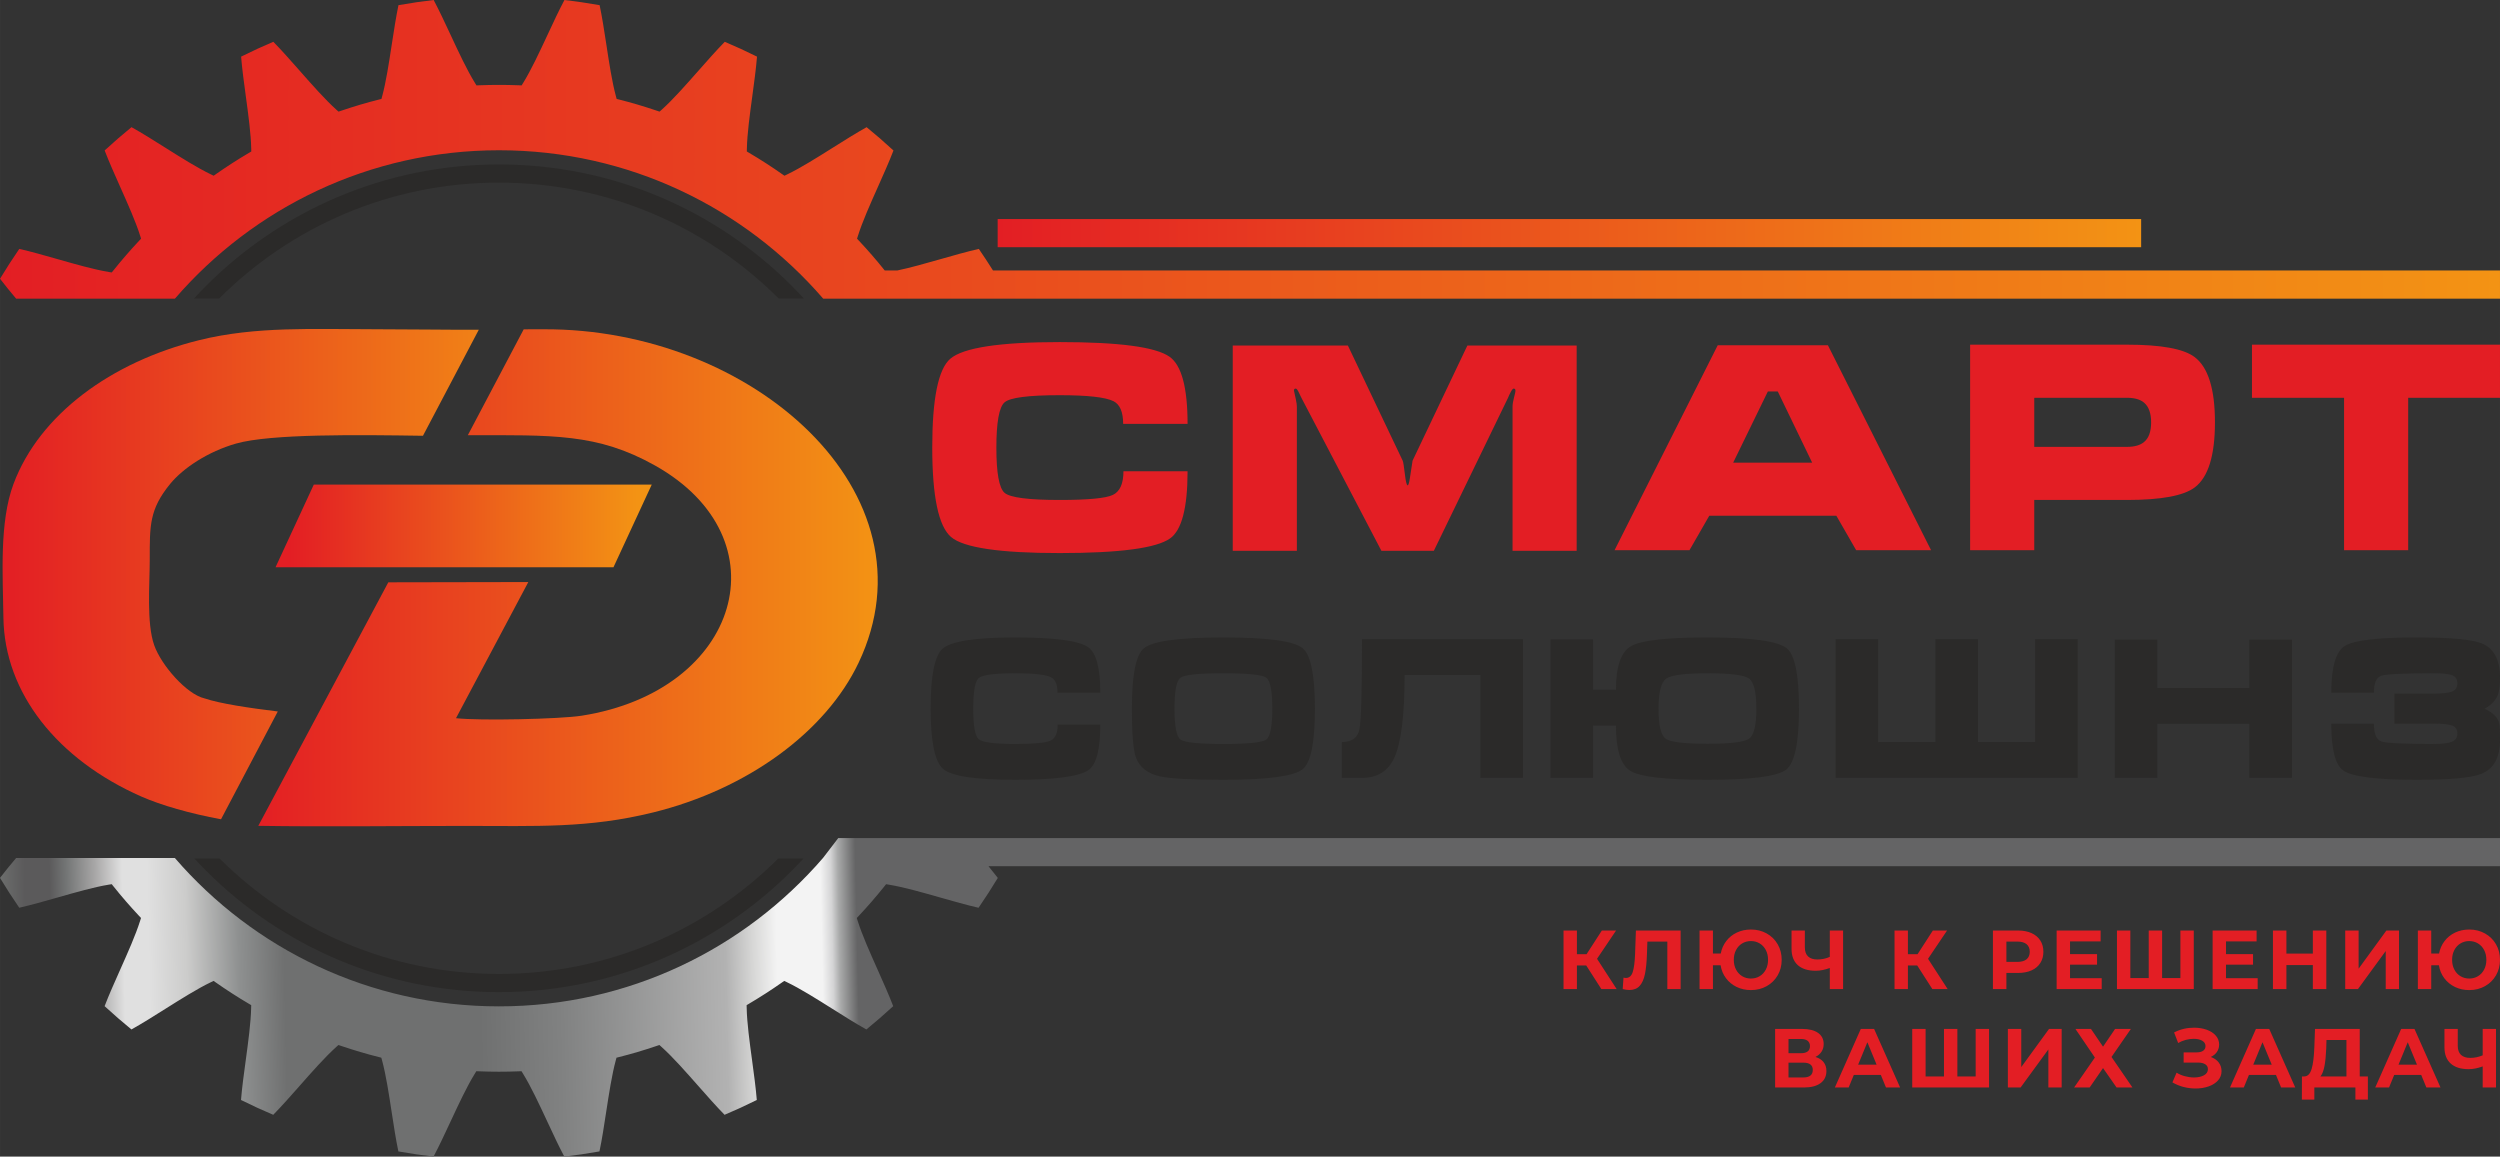
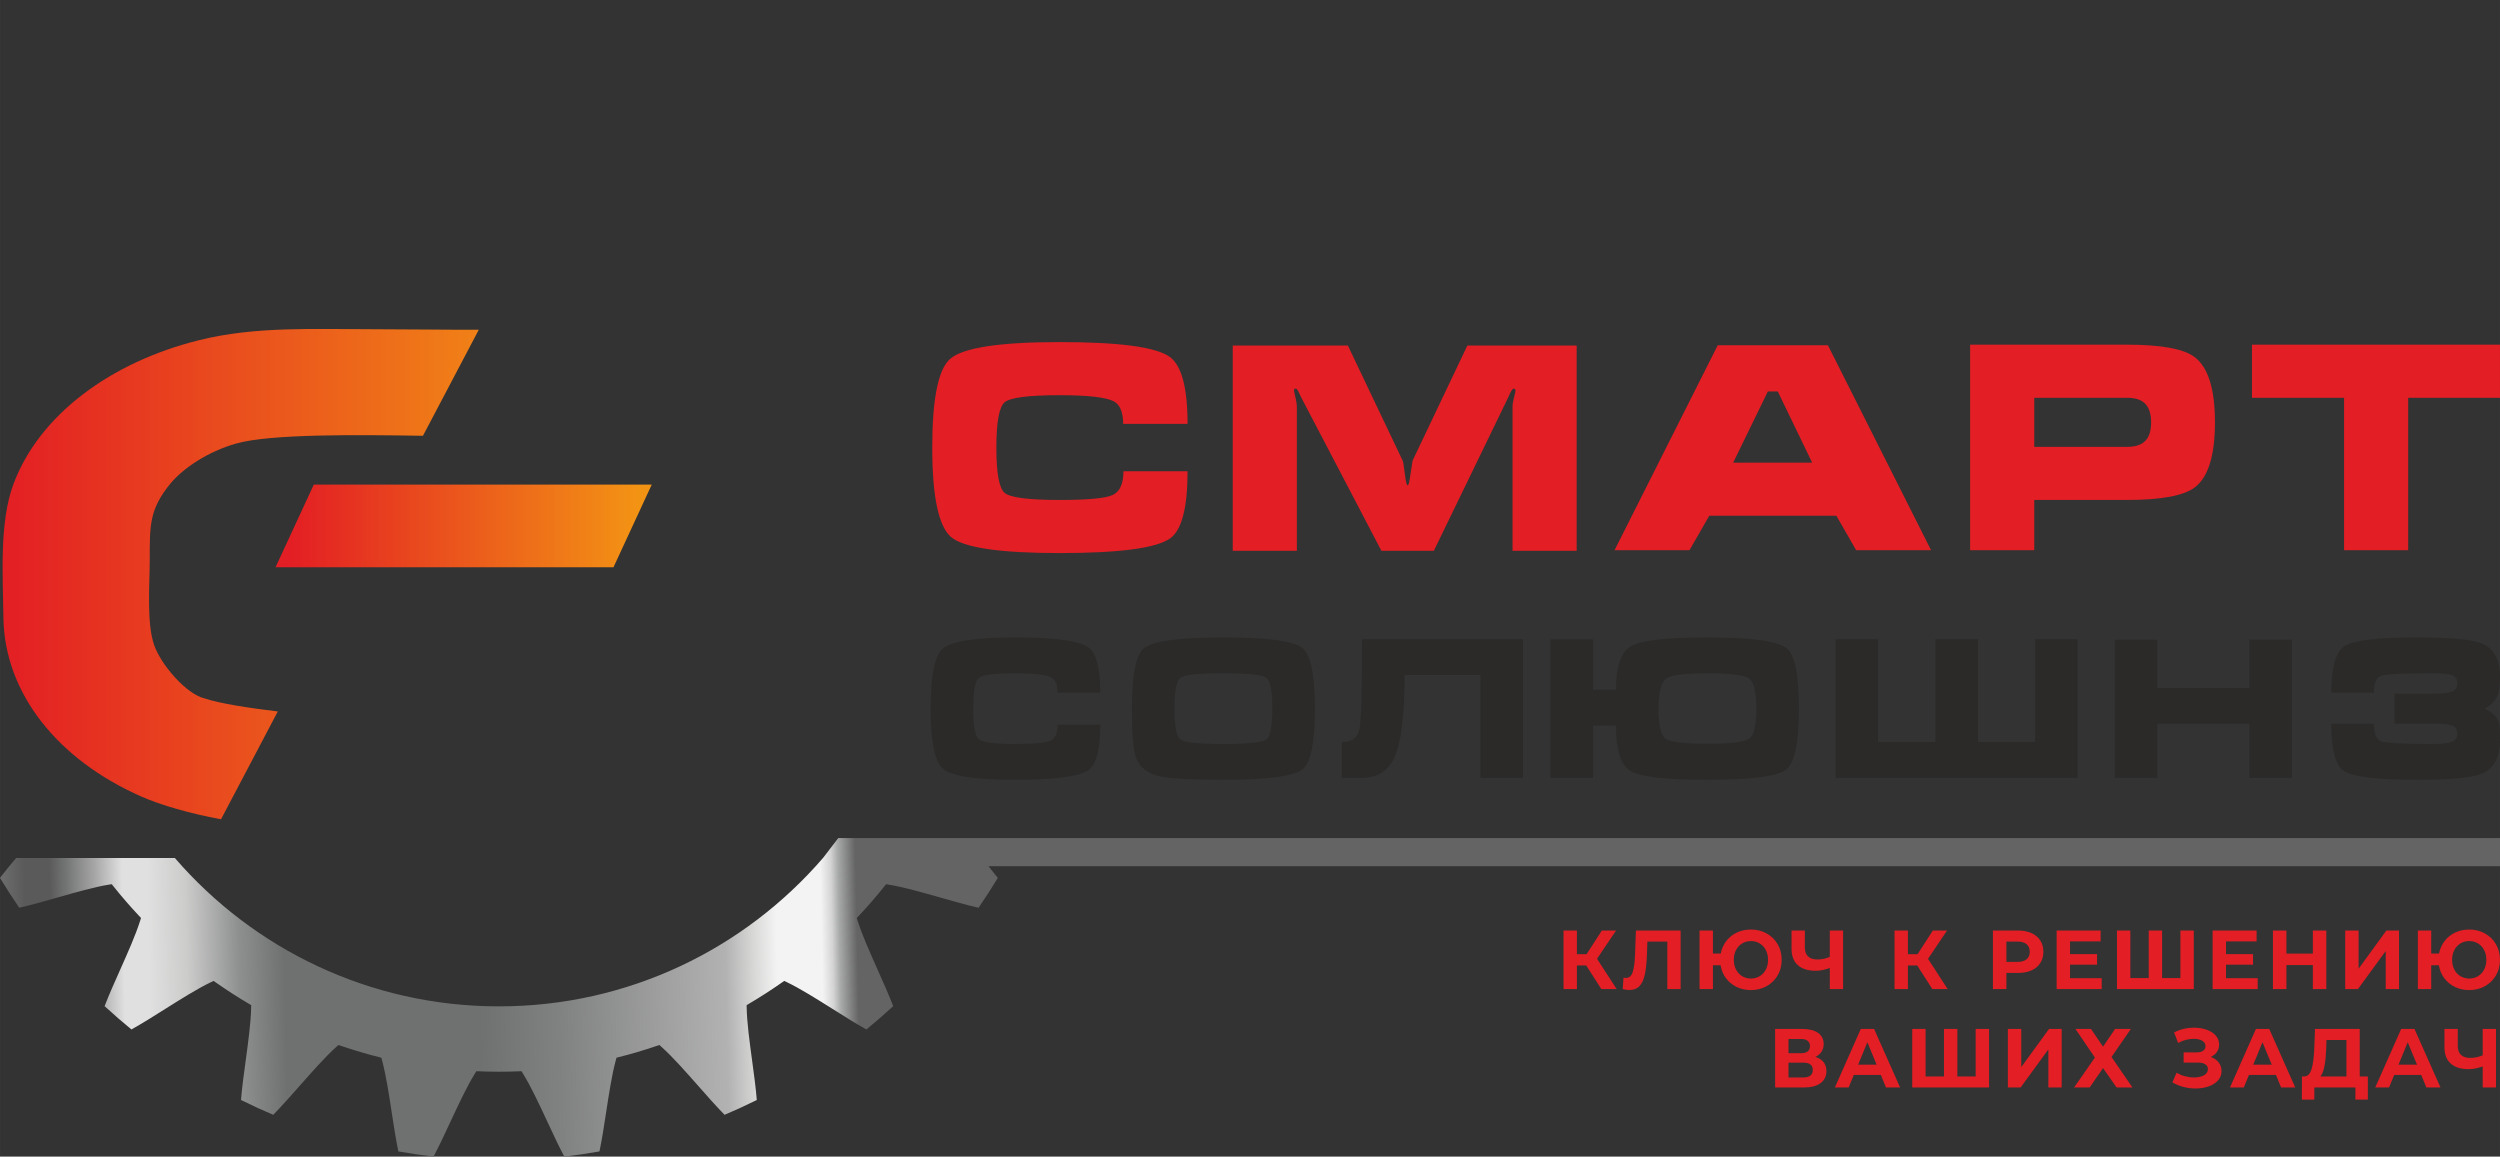
<svg xmlns="http://www.w3.org/2000/svg" xmlns:xlink="http://www.w3.org/1999/xlink" xml:space="preserve" width="165.89mm" height="76.746mm" version="1.1" style="shape-rendering:geometricPrecision; text-rendering:geometricPrecision; image-rendering:optimizeQuality; fill-rule:evenodd; clip-rule:evenodd" viewBox="0 0 17272.07 7990.65">
  <rect x="0" y="0" width="17272.07" height="7990.65" fill="#333333" stroke="none" />
  <defs>
    <style type="text/css"> .fil4 {fill:#2B2A29;fill-rule:nonzero} .fil6 {fill:#2B2A29;fill-rule:nonzero} .fil9 {fill:#E31E24;fill-rule:nonzero} .fil5 {fill:#E31E24;fill-rule:nonzero} .fil7 {fill:url(#id0)} .fil8 {fill:url(#id1)} .fil3 {fill:url(#id2)} .fil1 {fill:url(#id3)} .fil0 {fill:url(#id4)} .fil2 {fill:url(#id5)} </style>
    <linearGradient id="id0" gradientUnits="userSpaceOnUse" x1="0.15" y1="1031.03" x2="17272.05" y2="1031.03">
      <stop offset="0" style="stop-opacity:1; stop-color:#E31E24" />
      <stop offset="1" style="stop-opacity:1; stop-color:#F39314" />
    </linearGradient>
    <linearGradient id="id1" gradientUnits="userSpaceOnUse" xlink:href="#id0" x1="6892.68" y1="1610.59" x2="14792.84" y2="1610.59"> </linearGradient>
    <linearGradient id="id2" gradientUnits="userSpaceOnUse" xlink:href="#id0" x1="1999.84" y1="3633.26" x2="4406.78" y2="3633.26"> </linearGradient>
    <linearGradient id="id3" gradientUnits="userSpaceOnUse" xlink:href="#id0" x1="1748.56" y1="3990.95" x2="6063.89" y2="3990.95"> </linearGradient>
    <linearGradient id="id4" gradientUnits="userSpaceOnUse" x1="0.01" y1="6959.27" x2="6118.94" y2="6825.2">
      <stop offset="0" style="stop-opacity:1; stop-color:#6E706F" />
      <stop offset="0.031" style="stop-opacity:1; stop-color:#5B5A5B" />
      <stop offset="0.059" style="stop-opacity:1; stop-color:#5B5A5B" />
      <stop offset="0.078" style="stop-opacity:1; stop-color:#737575" />
      <stop offset="0.11" style="stop-opacity:1; stop-color:#A7A6A6" />
      <stop offset="0.141" style="stop-opacity:1; stop-color:#E0E0E0" />
      <stop offset="0.169" style="stop-opacity:1; stop-color:#E0E0E0" />
      <stop offset="0.212" style="stop-opacity:1; stop-color:#CCCCCB" />
      <stop offset="0.271" style="stop-opacity:1; stop-color:#8E9090" />
      <stop offset="0.322" style="stop-opacity:1; stop-color:#6F7070" />
      <stop offset="0.541" style="stop-opacity:1; stop-color:#6F7070" />
      <stop offset="0.631" style="stop-opacity:1; stop-color:#808181" />
      <stop offset="0.82" style="stop-opacity:1; stop-color:#B2B2B2" />
      <stop offset="0.851" style="stop-opacity:1; stop-color:#D7D7D6" />
      <stop offset="0.878" style="stop-opacity:1; stop-color:#F3F3F3" />
      <stop offset="0.929" style="stop-opacity:1; stop-color:#F3F3F3" />
      <stop offset="0.941" style="stop-opacity:1; stop-color:#D4D4D5" />
      <stop offset="0.949" style="stop-opacity:1; stop-color:#A9AAAA" />
      <stop offset="0.969" style="stop-opacity:1; stop-color:#646465" />
      <stop offset="1" style="stop-opacity:1; stop-color:#646465" />
    </linearGradient>
    <linearGradient id="id5" gradientUnits="userSpaceOnUse" xlink:href="#id0" x1="17.87" y1="3989.8" x2="3914.5" y2="3989.8"> </linearGradient>
  </defs>
  <g id="Слой_x0020_1">
    <g id="_7125066256">
      <path class="fil0" d="M5685.76 5927.93c-542.34,627.7 -1344.16,1024.93 -2238.79,1024.93 -894.64,0 -1696.48,-397.23 -2238.8,-1024.93l-1096.86 0c-39.69,47.21 -78.19,93.93 -111.31,137.4 41.2,68.49 85.88,137.57 133.04,206.08 81.36,-18.5 174.55,-44.98 264.83,-70.78 124.38,-35.47 252.9,-72.16 354.2,-88.81l19.74 -3.09 12.45 15.56c55.37,69.27 114.73,137.65 176.37,203.42l13.59 14.47 -6.03 18.98c-30.81,98.2 -85.4,220.55 -138.28,338.88 -38.12,85.49 -77.53,173.64 -107.32,251.39 60.66,55.82 122.87,109.86 185.42,160.89 72.64,-40.45 154.26,-91.78 233.38,-141.7 109.86,-69.07 223.32,-140.57 316.39,-185.09l17.92 -8.53 16.33 11.42c74,51.8 150.16,100.9 226.3,145.8l17.21 10.17 -0.44 19.82c-2.18,102.31 -20.11,234.29 -37.44,361.72 -12.79,93.61 -25.94,190.21 -32.55,273.79 76.16,37.78 149.33,71.45 222.63,102.31 57.91,-58.91 121.51,-130.95 183.17,-200.95 86.18,-97.74 175.33,-198.77 252.38,-268l14.86 -13.23 18.76 6.28c90.88,30.62 175.34,55.61 258.21,76.4l19.33 4.9 5.25 19.19c26.62,98.17 46.7,229.01 66.01,355.56 14.38,93.82 29.14,190.51 46.45,272.83 86.56,15.31 166.48,26.97 243.07,35.63 38.26,-72.12 78.34,-157.98 117.14,-241.37 55.62,-119.2 113,-242.58 168.19,-331.57l10.38 -16.86 19.87 0.77c90.44,3.65 181.78,3.65 272.08,0l19.89 -0.77 10.5 16.86c54.91,88.81 112.33,212.02 167.97,331.27 38.8,83.43 78.84,169.54 117.34,241.67 76.61,-8.66 156.53,-20.32 242.97,-35.63 17.36,-82.42 32.19,-179.35 46.45,-273.31 19.46,-126.29 39.43,-257.02 66.01,-355.08l5.16 -19.19 19.41 -4.9c83.7,-20.89 168.07,-45.91 258.13,-76.4l18.82 -6.36 14.88 13.32c77.16,69.23 166.44,170.46 252.78,268.34 61.54,69.87 124.92,141.69 182.69,200.6 72.84,-30.64 146.04,-64.24 222.63,-102.31 -6.72,-83.46 -19.76,-179.83 -32.43,-273.33 -17.37,-127.66 -35.29,-259.73 -37.42,-362.04l-0.4 -19.89 17.15 -10.17c76.95,-45.52 153.09,-94.54 226.28,-145.88l16.37 -11.42 17.92 8.53c92.91,44.52 206.41,116.02 316.15,185.09 79.11,49.92 160.86,101.39 233.46,141.81 62.47,-50.93 124.7,-104.92 185.42,-160.89 -29.78,-77.61 -69.19,-165.72 -107.32,-251.39 -52.86,-118.29 -107.57,-240.56 -138.36,-338.76l-5.97 -19.04 13.61 -14.5c61.87,-65.91 121.11,-134.41 176.5,-203.48l12.35 -15.52 19.74 3.32c101.3,16.52 229.71,53.2 353.96,88.55 90.44,25.83 183.72,52.41 265.1,70.94 46.92,-68.17 91.55,-137.37 133.01,-206.19 -19.8,-26 -41.52,-53.18 -64.24,-80.89l10442.6 0 0 -194.51 -10442.64 0 0 -0.04 -1037.93 0 -105.7 137.91z" />
-       <path class="fil1" d="M3232.16 3006.51c583.64,0.82 892.78,-15 1292.96,209.51 899.03,504.38 590.27,1556.22 -506.49,1728.66 -150.6,23.66 -707.98,35.68 -868.22,17.19l499.69 -940.6 -967.38 1.85 -898.22 1682.44c471.62,7.28 953.3,0.6 1425.92,0.58 498.75,-0.04 854.2,17.25 1301.43,-92.99 655.83,-161.68 1193.89,-559.26 1419.52,-1033.23 557.88,-1171.94 -733.57,-2312.75 -2177.96,-2305.05 -44.46,0.24 -89.51,0.3 -135.22,0.26l-386.03 731.36z" />
      <path class="fil2" d="M1412.52 4824.95c-123.36,-28.75 -297.71,-228.06 -346.84,-366.24 -54.47,-153.19 -31.16,-423.9 -31.16,-592.76 -0.02,-234.08 -3.01,-346.3 140.55,-522.11 90.93,-111.35 263.61,-224.31 455.12,-279.18 238.83,-68.44 848.86,-60.64 1291.92,-53.96l385.71 -732.5c-239.8,0.78 -476.83,-3.39 -713.17,-3.39 -429.94,0 -826.52,-21.81 -1219.01,75.4 -609.2,150.91 -1103.94,515.32 -1282.51,993.72 -98.74,264.55 -73.36,632.83 -69.56,923.07 6.83,519.43 371.44,979.98 953.8,1236.63 134.66,59.33 336,117.42 549.62,156.6l392.13 -744.69c-199.56,-24.32 -399.92,-54.45 -506.59,-90.59z" />
      <polygon class="fil3" points="1903.61,3918.98 4238.44,3918.98 4502.88,3347.84 2168.05,3347.84 " />
-       <path class="fil4" d="M3446.96 1136.07c789.55,0 1504.38,320.06 2021.79,837.46 29.1,29.09 57.54,58.86 85.36,89.19l-173.9 0 -0.32 -0.32c-494.64,-494.63 -1178.07,-800.61 -1932.93,-800.61 -754.86,0 -1438.29,305.98 -1932.93,800.61l-0.32 0.32 -173.9 0c27.83,-30.33 56.25,-60.1 85.36,-89.19 517.41,-517.4 1232.24,-837.46 2021.79,-837.46zm2103.89 4795.41c-26.79,29.11 -54.12,57.67 -82.1,85.65 -517.41,517.41 -1232.24,837.45 -2021.79,837.45 -789.55,0 -1504.38,-320.04 -2021.79,-837.45 -27.98,-27.98 -55.32,-56.54 -82.1,-85.65l174.22 0c494.4,492.75 1176.46,797.39 1929.67,797.39 753.21,0 1435.28,-304.65 1929.67,-797.39l174.22 0z" />
      <path class="fil5" d="M7320.72 2363.43c410.77,0 663.82,33.71 759.16,101.15 83.22,58.17 124.83,212.87 124.83,464.08l-445.02 0c0,-81.99 -22.15,-134.21 -66.44,-156.69 -55.05,-27.77 -179.23,-41.65 -372.53,-41.65 -216.15,0 -342.98,16.53 -380.56,49.57 -37.62,33.07 -56.4,137.51 -56.4,313.36 0,174.52 18.78,278.32 56.4,311.37 37.58,33.07 164.41,49.58 380.56,49.58 195.98,0 318.51,-11.57 367.5,-34.7 48.97,-23.15 73.48,-77.69 73.48,-163.63l443.01 0c0,252.54 -40.27,407.23 -120.84,464.08 -95.29,67.44 -349.68,101.14 -763.15,101.14 -413.44,0 -663.49,-37 -750.08,-111.05 -86.56,-74.04 -129.87,-280.3 -129.87,-618.77 0,-337.16 41.62,-541.43 124.84,-612.82 89.96,-76.69 341.67,-115.03 755.11,-115.03zm1196.1 23.8l0 1418.03 442.99 0 0 -995.28c0,-11.89 -2.01,-27.09 -6.03,-45.93 -9.41,-42.32 -14.1,-64.13 -14.1,-65.45 0,-9.27 4.01,-13.89 12.09,-13.89 5.35,0 11.4,6.61 18.1,19.82 6.72,13.22 14.1,28.44 22.18,45.63l551.71 1055.08 362.46 0 511.48 -1054.76c5.36,-13.22 12.08,-27.45 20.13,-42.97 8.04,-15.21 14.77,-22.81 20.15,-22.81 8.04,0 12.08,5.3 12.08,15.86 0,5.29 -3.35,20.83 -10.09,45.95 -6.72,25.13 -10.06,46.62 -10.06,63.81l0 994.93 442.98 0 0 -1418.03 -755.09 0 -378.55 795.28c-8.06,51.56 -14.43,92.89 -19.16,123.94 -4.69,31.08 -9.71,46.62 -15.07,46.62 -6.74,0 -13.09,-26.13 -19.16,-78.34 -6.03,-52.24 -11.06,-82.96 -15.1,-92.23l-378.57 -795.28 -795.36 0zm3350.68 -1.99l761.16 0 712.82 1416.05 -517.51 0 -136.92 -238 -877.94 0 -136.92 238 -517.51 0 712.82 -1416.05zm414.8 319.3l-68.45 0 -239.63 491.85 545.68 0 -237.61 -491.85zm1329 -323.27l1083.34 0c236.25,0 391.98,28.44 467.14,85.29 93.98,70.4 140.96,220.79 140.96,451.19 0,229.07 -46.32,378.79 -138.93,449.2 -76.53,58.18 -232.92,87.26 -469.17,87.26l-640.33 0 0 347.08 -443.01 0 0 -1420.03zm443.01 706.04l640.33 0c52.36,0 91.95,-11.23 118.81,-34.04 32.19,-26.45 48.32,-71.73 48.32,-135.52 0,-62.49 -16.13,-107.77 -48.32,-135.54 -26.86,-22.8 -66.45,-34.03 -118.81,-34.03l-640.33 0 0 339.12zm1504.17 -339.12l0 -366.92 1713.6 0 0 366.92 -634.3 0 0 1053.11 -442.99 0 0 -1053.11 -636.3 0z" />
      <path class="fil6" d="M7014.29 4403.96c273.01,0 441.18,22.76 504.53,68.26 55.3,39.25 82.96,143.64 82.96,313.16l-295.75 0c0,-55.32 -14.72,-90.56 -44.18,-105.74 -36.58,-18.72 -119.11,-28.09 -247.57,-28.09 -143.64,0 -227.95,11.14 -252.94,33.44 -24.99,22.31 -37.46,92.79 -37.46,211.46 0,117.76 12.47,187.81 37.46,210.11 24.99,22.3 109.3,33.44 252.94,33.44 130.25,0 211.66,-7.79 244.22,-23.41 32.57,-15.61 48.87,-52.42 48.87,-110.41l294.4 0c0,170.4 -26.76,274.78 -80.28,313.14 -63.36,45.5 -232.41,68.26 -507.21,68.26 -274.8,0 -440.96,-24.98 -498.5,-74.94 -57.55,-49.98 -86.32,-189.14 -86.32,-417.53 0,-227.51 27.65,-365.36 82.98,-413.53 59.76,-51.74 227.05,-77.63 501.85,-77.63zm2070.28 492.5c0,232.85 -28.09,372.03 -84.3,417.53 -60.68,49.08 -243.57,73.61 -548.69,73.61 -223.05,0 -369.37,-8.03 -438.97,-24.09 -87.43,-20.52 -142.72,-65.13 -165.94,-133.82 -17.84,-52.64 -26.75,-163.71 -26.75,-333.23 0,-232.86 27.65,-372.04 82.96,-417.54 60.67,-49.97 243.57,-74.95 548.7,-74.95 304.23,0 486.68,24.55 547.36,73.61 57.09,46.41 85.64,186.03 85.64,418.89zm-970.23 0c0,122.22 14.04,193.38 42.15,213.45 28.09,20.06 126.47,30.1 295.09,30.1 169.51,0 268.32,-10.04 296.41,-30.1 28.12,-20.07 42.18,-91.23 42.18,-213.45 0,-123.12 -14.06,-194.72 -42.18,-214.8 -28.09,-20.06 -126.45,-30.1 -295.07,-30.1 -169.52,0 -268.34,10.04 -296.43,30.1 -28.11,20.08 -42.15,91.69 -42.15,214.8zm2407.52 -480.45l0 958.2 -294.42 0 0 -710.61 -523.25 0c0,277.03 -23.65,467.5 -70.92,571.21 -42.82,93 -117.32,139.4 -223.5,139.4l-139.16 0 0 -247.58c69.57,0 110.17,-29.43 121.77,-88.54 11.59,-58.88 17.4,-266.32 17.4,-622.08l1112.1 0zm642.38 349.29l-157.94 0 0 -347.95 -294.4 0 0 956.86 294.4 0 0 -361.34 157.94 0c0,168.62 33.66,273.25 101.04,313.84 67.34,40.6 244.22,60.89 530.6,60.89 305.14,0 486.92,-23.65 545.35,-70.94 58.45,-47.29 87.67,-187.36 87.67,-420.21 0,-232.86 -28.11,-372.04 -84.32,-417.54 -61.56,-49.97 -244.46,-74.95 -548.69,-74.95 -281.92,0 -457.69,20.08 -527.26,60.22 -69.59,40.17 -104.38,140.54 -104.38,301.12zm632.98 -113.75c157.03,0 252.5,12.05 286.4,36.13 33.9,24.09 50.85,93.68 50.85,208.78 0,114.19 -16.74,183.11 -50.18,206.76 -33.45,23.65 -129.15,35.46 -287.06,35.46 -159.71,0 -256.06,-11.6 -289.07,-34.79 -32.99,-23.2 -49.51,-92.33 -49.51,-207.43 0,-113.32 17.4,-182.46 52.18,-207.44 34.82,-24.98 130.27,-37.46 286.4,-37.46zm884.59 -235.54l294.42 0 0 710.62 394.79 0 0 -710.62 294.4 0 0 710.62 394.79 0 0 -710.62 274.34 0 20.08 0 0 958.2 -1672.83 0 0 -958.2zm1928.45 2.69l294.42 0 0 334.56 635.67 0 0 -334.56 294.42 0 0 955.52 -294.42 0 0 -373.37 -635.67 0 0 373.37 -294.42 0 0 -955.52zm1932.45 373.37l0 207.44 273 0c60.68,0 102.84,4.46 126.47,13.37 23.65,8.94 35.46,27.66 35.46,56.21 0,26.77 -12.7,45.28 -38.14,55.54 -25.44,10.28 -66.68,15.39 -123.8,15.39 -206.96,0 -327.87,-5.78 -362.65,-17.38 -34.82,-11.62 -52.19,-52.64 -52.19,-123.13l-294.42 0c0,177.54 27.66,285.49 82.96,323.86 61.56,42.82 229.3,64.24 503.19,64.24 231.09,0 380.52,-13.39 448.32,-40.16 87.43,-34.79 131.16,-112.85 131.16,-234.18 0,-59.79 -1.34,-96.81 -4.02,-111.08 -8.03,-41.93 -41.93,-77.17 -101.7,-105.72 48.18,-26.77 79.4,-61.13 93.67,-103.06 8.03,-23.2 12.05,-61.12 12.05,-113.76 0,-123.1 -42.82,-201.61 -128.48,-235.51 -67.8,-26.78 -218.14,-40.17 -451,-40.17 -267.65,0 -432.25,19.87 -493.82,59.56 -61.56,39.71 -92.33,146.98 -92.33,321.87l294.42 0c0,-66.92 17.38,-105.96 52.19,-117.1 34.79,-11.16 155.69,-16.73 362.65,-16.73 61.56,0 103.95,4.69 127.15,14.06 23.19,9.37 34.79,27.88 34.79,55.54 0,27.66 -12.03,46.38 -36.13,56.21 -24.09,9.8 -66.03,14.7 -125.81,14.7l-273 0z" />
-       <path class="fil7" d="M5687.24 2063.24l1097.04 0 10487.79 0 0 -194.56 -10411.72 0c-30.96,-49.49 -63.69,-99.29 -97.8,-148.99 -81.47,18.49 -174.87,45.15 -265.32,70.91 -102.28,29.17 -207.41,59.14 -297.91,78.08l-86.89 0 -1.34 -1.67c-56.07,-70.12 -115.42,-138.53 -176.31,-203.41l-13.69 -14.51 6.05 -19.05c30.69,-98.08 85.29,-220.4 138.16,-338.62 38.25,-85.73 77.78,-174.02 107.48,-251.69 -60.2,-55.62 -122.42,-109.64 -185.5,-161.02 -72.63,40.41 -154.41,91.95 -233.63,141.82 -109.77,69.11 -223.29,140.48 -316.24,185.02l-17.93 8.57 -16.37 -11.42c-74.09,-52.08 -150.24,-101.09 -226.33,-145.94l-17.16 -10.18 0.4 -19.87c2.13,-102.32 20.06,-234.24 37.43,-361.78 12.68,-93.65 25.81,-190.16 32.55,-273.72 -75.28,-37.41 -149.94,-71.8 -222.71,-102.36 -57.88,58.92 -121.38,130.97 -182.9,200.76 -86.28,97.86 -175.59,199.07 -252.77,268.26l-14.88 13.26 -18.71 -6.27c-90.8,-30.6 -175.19,-55.64 -258.33,-76.55l-19.42 -4.79 -5.15 -19.27c-26.59,-98.02 -46.57,-228.66 -65.77,-354.96 -14.39,-94.12 -29.25,-191.09 -46.72,-273.65 -86.68,-15.19 -166.64,-26.98 -243.03,-35.64 -38.51,72.29 -78.56,158.3 -117.37,241.78 -55.66,119.22 -112.96,242.49 -168.01,331.3l-10.5 16.93 -19.79 -0.82c-90.43,-3.54 -181.79,-3.54 -272.25,0l-19.88 0.82 -10.39 -16.93c-55.2,-88.97 -112.72,-212.32 -168.23,-331.76 -38.8,-83.24 -78.9,-169.14 -117.17,-241.32 -76.5,8.66 -156.44,20.45 -243.14,35.64 -17.3,82.57 -32.18,179.53 -46.61,273.65 -19.28,126.2 -39.24,256.82 -65.77,354.96l-5.25 19.27 -19.26 4.79c-83.82,21.02 -168.37,46.13 -258.37,76.55l-18.86 6.27 -14.86 -13.26c-77.15,-69.29 -166.48,-170.5 -252.8,-268.48 -61.49,-69.78 -124.95,-141.7 -182.73,-200.68 -72.31,30.48 -145.54,64.08 -222.59,102.49 6.6,83.56 19.74,180.07 32.53,273.72 17.27,127.53 35.3,259.46 37.37,361.78l0.45 19.87 -17.13 10.18c-76.76,45.11 -152.81,94.21 -226.35,145.72l-16.36 11.54 -17.95 -8.56c-93.06,-44.53 -206.45,-116.03 -316.33,-185.12 -79.22,-49.91 -160.89,-101.41 -233.52,-141.76 -62.51,50.84 -124.74,104.87 -185.47,160.93 29.67,77.63 69.07,165.94 107.26,251.47 52.85,118.32 107.56,240.64 138.36,339l5.99 18.92 -13.61 14.49c-61.89,66.14 -121.33,134.56 -176.43,203.53l-12.46 15.48 -19.65 -3.14c-101.41,-16.66 -230.04,-53.38 -354.37,-88.84 -90.35,-25.75 -183.55,-52.33 -264.96,-70.82 -47.17,68.53 -91.73,137.74 -133.05,206.25 33.14,43.54 71.56,90.24 111.22,137.41l1097.16 0c542.45,-627.86 1344.51,-1025.19 2239.37,-1025.19 894.87,0 1696.9,397.33 2239.38,1025.19z" />
-       <polygon class="fil8" points="6892.68,1707.89 14792.84,1707.89 14792.84,1513.38 6892.68,1513.38 " />
      <path class="fil9" d="M10958.97 6670.46l-64.32 0 0 162.96 -92.49 0 0 -404.55 92.49 0 0 163.54 66.64 0 105.68 -163.54 98.22 0 -131.55 195.32 135.57 209.22 -105.68 0 -104.55 -162.96zm652.24 -241.58l0 404.55 -91.9 0 0 -328.26 -137.85 0 -2.86 84.39c-1.91,57.39 -6.53,103.93 -13.81,139.56 -7.28,35.65 -19.41,62.98 -36.47,82.08 -17.03,19.06 -40.87,28.58 -71.49,28.58 -12.66,0 -27.97,-2.11 -45.96,-6.34l5.73 -79.18c4.99,1.55 10.54,2.3 16.65,2.3 22.22,0 37.74,-13.19 46.53,-39.58 8.84,-26.38 14.36,-67.72 16.67,-123.97l5.75 -164.12 309.02 0zm485.68 -6.93c40.19,0 76.48,9.05 108.83,27.16 32.37,18.12 57.71,43.05 76.11,74.84 18.38,31.79 27.56,67.52 27.56,107.21 0,39.67 -9.18,75.4 -27.56,107.19 -18.4,31.79 -43.74,56.74 -76.11,74.84 -32.35,18.12 -68.64,27.16 -108.83,27.16 -36.01,0 -68.95,-7.2 -98.81,-21.66 -29.89,-14.46 -54.48,-34.67 -73.81,-60.7 -19.35,-26 -31.67,-55.74 -37.06,-89.28l-52.86 0 0 164.71 -92.46 0 0 -404.55 92.46 0 0 158.92 54.01 0c6.13,-32.35 18.88,-61.16 38.2,-86.4 19.35,-25.25 43.77,-44.78 73.25,-58.65 29.48,-13.88 61.84,-20.81 97.08,-20.81zm0 338.66c22.18,0 42.3,-5.39 60.32,-16.19 17.96,-10.78 32.15,-26 42.47,-45.65 10.36,-19.66 15.52,-42.2 15.52,-67.61 0,-25.44 -5.16,-47.98 -15.52,-67.62 -10.32,-19.66 -24.51,-34.88 -42.47,-45.66 -18.01,-10.8 -38.14,-16.19 -60.32,-16.19 -22.22,0 -42.32,5.39 -60.34,16.19 -17.98,10.78 -32.15,26 -42.49,45.66 -10.34,19.65 -15.52,42.19 -15.52,67.62 0,25.42 5.19,47.96 15.52,67.61 10.34,19.65 24.51,34.87 42.49,45.65 18.01,10.8 38.12,16.19 60.34,16.19zm636.74 -331.73l0 404.55 -91.89 0 0 -145.65c-34.86,12.72 -67.23,19.08 -97.11,19.08 -53.96,0 -95.33,-13.01 -124.06,-39.01 -28.72,-26 -43.07,-63.47 -43.07,-112.39l0 -126.58 91.9 0 0 116.16c0,27.73 7.38,48.63 22.1,62.71 14.75,14.06 36.09,21.09 64.05,21.09 30.61,0 59.36,-5.98 86.18,-17.92l0 -182.05 91.89 0zm512.11 241.58l-64.35 0 0 162.96 -92.48 0 0 -404.55 92.48 0 0 163.54 66.65 0 105.67 -163.54 98.23 0 -131.53 195.32 135.55 209.22 -105.68 0 -104.53 -162.96zm697.05 -241.58c35.61,0 66.55,5.98 92.77,17.92 26.26,11.94 46.45,28.89 60.62,50.85 14.16,21.96 21.24,47.98 21.24,78.02 0,29.67 -7.08,55.58 -21.24,77.73 -14.17,22.16 -34.36,39.11 -60.62,50.85 -26.22,11.75 -57.16,17.65 -92.77,17.65l-80.97 0 0 111.53 -93.06 0 0 -404.55 174.03 0zm-5.15 216.73c27.97,0 49.21,-6.07 63.76,-18.21 14.56,-12.13 21.83,-29.38 21.83,-51.74 0,-22.72 -7.28,-40.16 -21.83,-52.3 -14.56,-12.13 -35.8,-18.2 -63.76,-18.2l-75.82 0 0 140.44 75.82 0zm582.73 112.69l0 75.13 -311.33 0 0 -404.55 303.87 0 0 75.14 -211.4 0 0 87.84 186.69 0 0 72.81 -186.69 0 0 93.62 218.87 0zm636.14 -329.42l0 404.55 -530.74 0 0 -404.55 92.49 0 0 328.25 126.94 0 0 -328.25 92.47 0 0 328.25 126.37 0 0 -328.25 92.48 0zm441.46 329.42l0 75.13 -311.33 0 0 -404.55 303.88 0 0 75.14 -211.4 0 0 87.84 186.7 0 0 72.81 -186.7 0 0 93.62 218.85 0zm474.18 -329.42l0 404.55 -93.06 0 0 -165.86 -182.66 0 0 165.86 -93.06 0 0 -404.55 93.06 0 0 159.51 182.66 0 0 -159.51 93.06 0zm130.67 0l92.49 0 0 263.54 191.85 -263.54 87.32 0 0 404.55 -91.89 0 0 -262.97 -191.88 262.97 -87.89 0 0 -404.55zm856.75 -6.93c40.19,0 76.48,9.05 108.83,27.16 32.35,18.12 57.72,43.05 76.12,74.84 18.38,31.79 27.55,67.52 27.55,107.21 0,39.67 -9.17,75.4 -27.55,107.19 -18.4,31.79 -43.77,56.74 -76.12,74.84 -32.35,18.12 -68.64,27.16 -108.83,27.16 -36.01,0 -68.95,-7.2 -98.81,-21.66 -29.88,-14.46 -54.47,-34.67 -73.81,-60.7 -19.35,-26 -31.67,-55.74 -37.06,-89.28l-52.86 0 0 164.71 -92.46 0 0 -404.55 92.46 0 0 158.92 54.01 0c6.13,-32.35 18.88,-61.16 38.2,-86.4 19.35,-25.25 43.77,-44.78 73.25,-58.65 29.48,-13.88 61.85,-20.81 97.08,-20.81zm0 338.66c22.18,0 42.3,-5.39 60.29,-16.19 17.98,-10.78 32.17,-26 42.49,-45.65 10.35,-19.66 15.52,-42.2 15.52,-67.61 0,-25.44 -5.17,-47.98 -15.52,-67.62 -10.32,-19.66 -24.51,-34.88 -42.49,-45.66 -17.99,-10.8 -38.12,-16.19 -60.29,-16.19 -22.22,0 -42.32,5.39 -60.33,16.19 -17.99,10.78 -32.15,26 -42.5,45.66 -10.34,19.65 -15.52,42.19 -15.52,67.62 0,25.42 5.19,47.96 15.52,67.61 10.35,19.65 24.51,34.87 42.5,45.65 18,10.8 38.11,16.19 60.33,16.19zm-4516.93 541.75c24.51,7.32 43.27,19.26 56.3,35.85 13.03,16.57 19.52,36.97 19.52,61.24 0,35.85 -13.49,63.76 -40.49,83.8 -27.01,20.03 -65.59,30.06 -115.74,30.06l-198.19 0 0 -404.56 187.29 0c46.71,0 83.06,9.08 109.13,27.16 26.02,18.12 39.06,43.93 39.06,77.44 0,20.03 -4.99,37.68 -14.94,52.88 -9.95,15.22 -23.93,27.27 -41.94,36.12zm-186.11 -26l86.74 0c20.28,0 35.61,-4.14 45.95,-12.43 10.35,-8.28 15.53,-20.51 15.53,-36.69 0,-15.81 -5.3,-27.95 -15.82,-36.41 -10.54,-8.49 -25.76,-12.71 -45.67,-12.71l-86.74 0 0 98.25zm102.24 167.59c43.67,0 65.49,-17.34 65.49,-52 0,-33.54 -21.82,-50.29 -65.49,-50.29l-102.24 0 0 102.28 102.24 0zm535.64 -17.34l-186.69 0 -35.59 86.7 -95.35 0 179.2 -404.56 91.93 0 179.76 404.56 -97.64 0 -35.61 -86.7zm-29.28 -71.09l-63.76 -154.86 -63.77 154.86 127.53 0zm776.86 -246.77l0 404.56 -530.74 0 0 -404.56 92.46 0 0 328.26 126.95 0 0 -328.26 92.49 0 0 328.26 126.36 0 0 -328.26 92.49 0zm130.12 0l92.47 0 0 263.55 191.88 -263.55 87.3 0 0 404.56 -91.9 0 0 -262.97 -191.86 262.97 -87.89 0 0 -404.56zm574.12 0l83.31 122.53 83.26 -122.53 109.13 0 -133.83 193.61 144.76 210.95 -109.72 0 -93.6 -134.07 -92.49 134.07 -107.43 0 143.62 -206.91 -134.42 -197.65 107.4 0zm827.48 193.61c23.34,8.1 41.63,20.71 54.84,37.86 13.2,17.15 19.82,37.1 19.82,59.82 0,24.66 -8.05,46.03 -24.13,64.15 -16.09,18.12 -37.82,31.98 -65.2,41.62 -27.37,9.63 -57.35,14.44 -89.88,14.44 -27.58,0 -55.05,-3.45 -82.43,-10.4 -27.37,-6.93 -53.33,-17.51 -77.84,-31.79l28.74 -67.03c17.61,10.78 37.03,18.98 58.28,24.55 21.25,5.6 42.02,8.38 62.34,8.38 27.58,0 50.44,-5.01 68.62,-15.02 18.21,-10.01 27.3,-24.08 27.3,-42.18 0,-15.02 -6.23,-26.4 -18.66,-34.09 -12.46,-7.72 -29.41,-11.58 -50.85,-11.58l-98.23 0 0 -70.5 91.34 0c18.76,0 33.43,-3.85 43.95,-11.56 10.54,-7.7 15.78,-18.31 15.78,-31.79 0,-15.81 -7.56,-28.13 -22.68,-36.99 -15.14,-8.85 -34.57,-13.3 -58.31,-13.3 -17.62,0 -35.82,2.42 -54.56,7.24 -18.77,4.81 -36.59,12.03 -53.42,21.68l-28.14 -72.83c42.5,-21.97 88.45,-32.93 137.85,-32.93 31.4,0 60.29,4.62 86.72,13.86 26.41,9.25 47.49,22.74 63.19,40.47 15.69,17.7 23.55,38.33 23.55,61.82 0,19.25 -5.15,36.4 -15.5,51.43 -10.34,15.02 -24.51,26.58 -42.49,34.67zm450.63 124.25l-186.7 0 -35.61 86.7 -95.35 0 179.2 -404.56 91.93 0 179.79 404.56 -97.67 0 -35.58 -86.7zm-29.31 -71.09l-63.76 -154.86 -63.76 154.86 127.52 0zm664.3 81.49l0 160.1 -86.18 0 0 -83.8 -283.74 0 0 83.8 -86.16 0 0.56 -160.1 16.11 0c24.12,-0.77 41.16,-18.48 51.11,-53.16 9.95,-34.67 16.09,-84.19 18.38,-148.51l4.6 -126.59 309.02 0 0 328.26 56.3 0zm-287.78 -193.01c-1.92,48.14 -5.93,88.51 -12.07,121.07 -6.11,32.57 -15.48,56.54 -28.13,71.95l179.78 0 0 -251.96 -137.85 0 -1.73 58.95zm656.27 182.61l-186.7 0 -35.61 86.7 -95.35 0 179.2 -404.56 91.93 0 179.79 404.56 -97.65 0 -35.6 -86.7zm-29.31 -71.09l-63.76 -154.86 -63.74 154.86 127.5 0zm545.99 -246.77l0 404.56 -91.9 0 0 -145.65c-34.85,12.71 -67.22,19.08 -97.08,19.08 -53.98,0 -95.34,-13.01 -124.08,-39.01 -28.73,-26 -43.08,-63.47 -43.08,-112.39l0 -126.59 91.9 0 0 116.17c0,27.73 7.38,48.63 22.14,62.71 14.74,14.06 36.08,21.09 64.04,21.09 30.62,0 59.36,-5.98 86.16,-17.92l0 -182.06 91.9 0z" />
    </g>
  </g>
</svg>